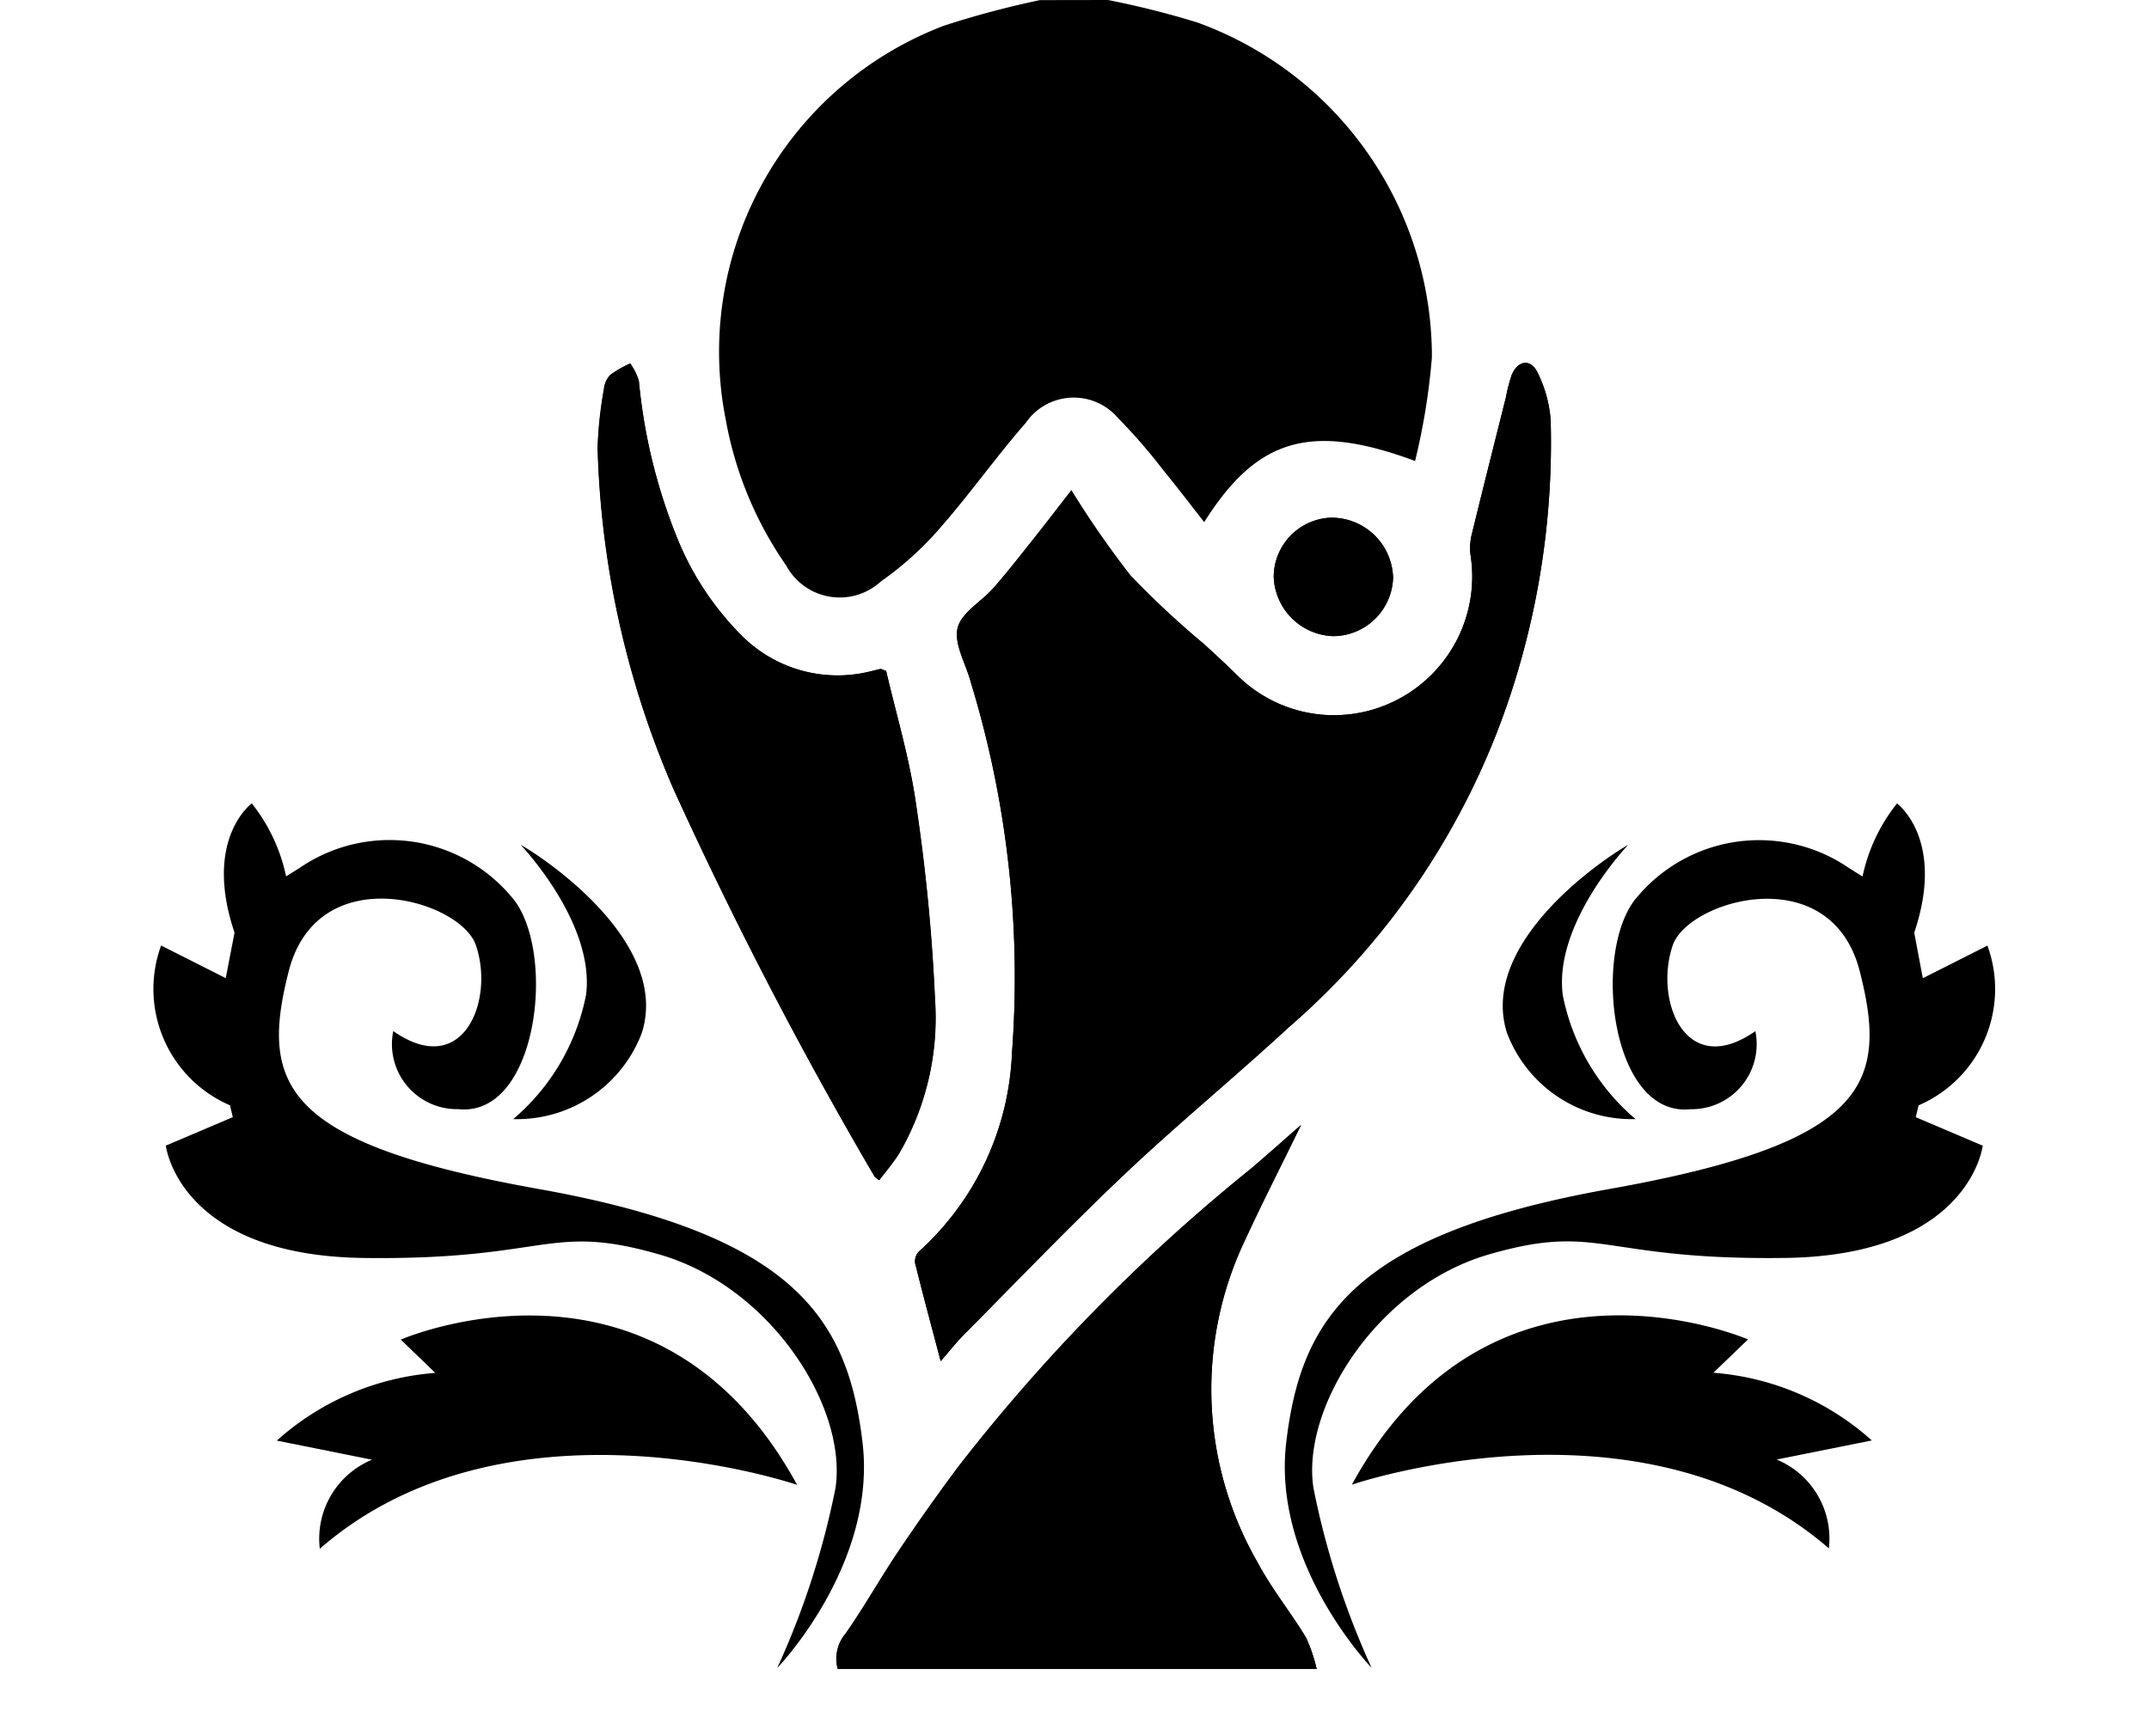
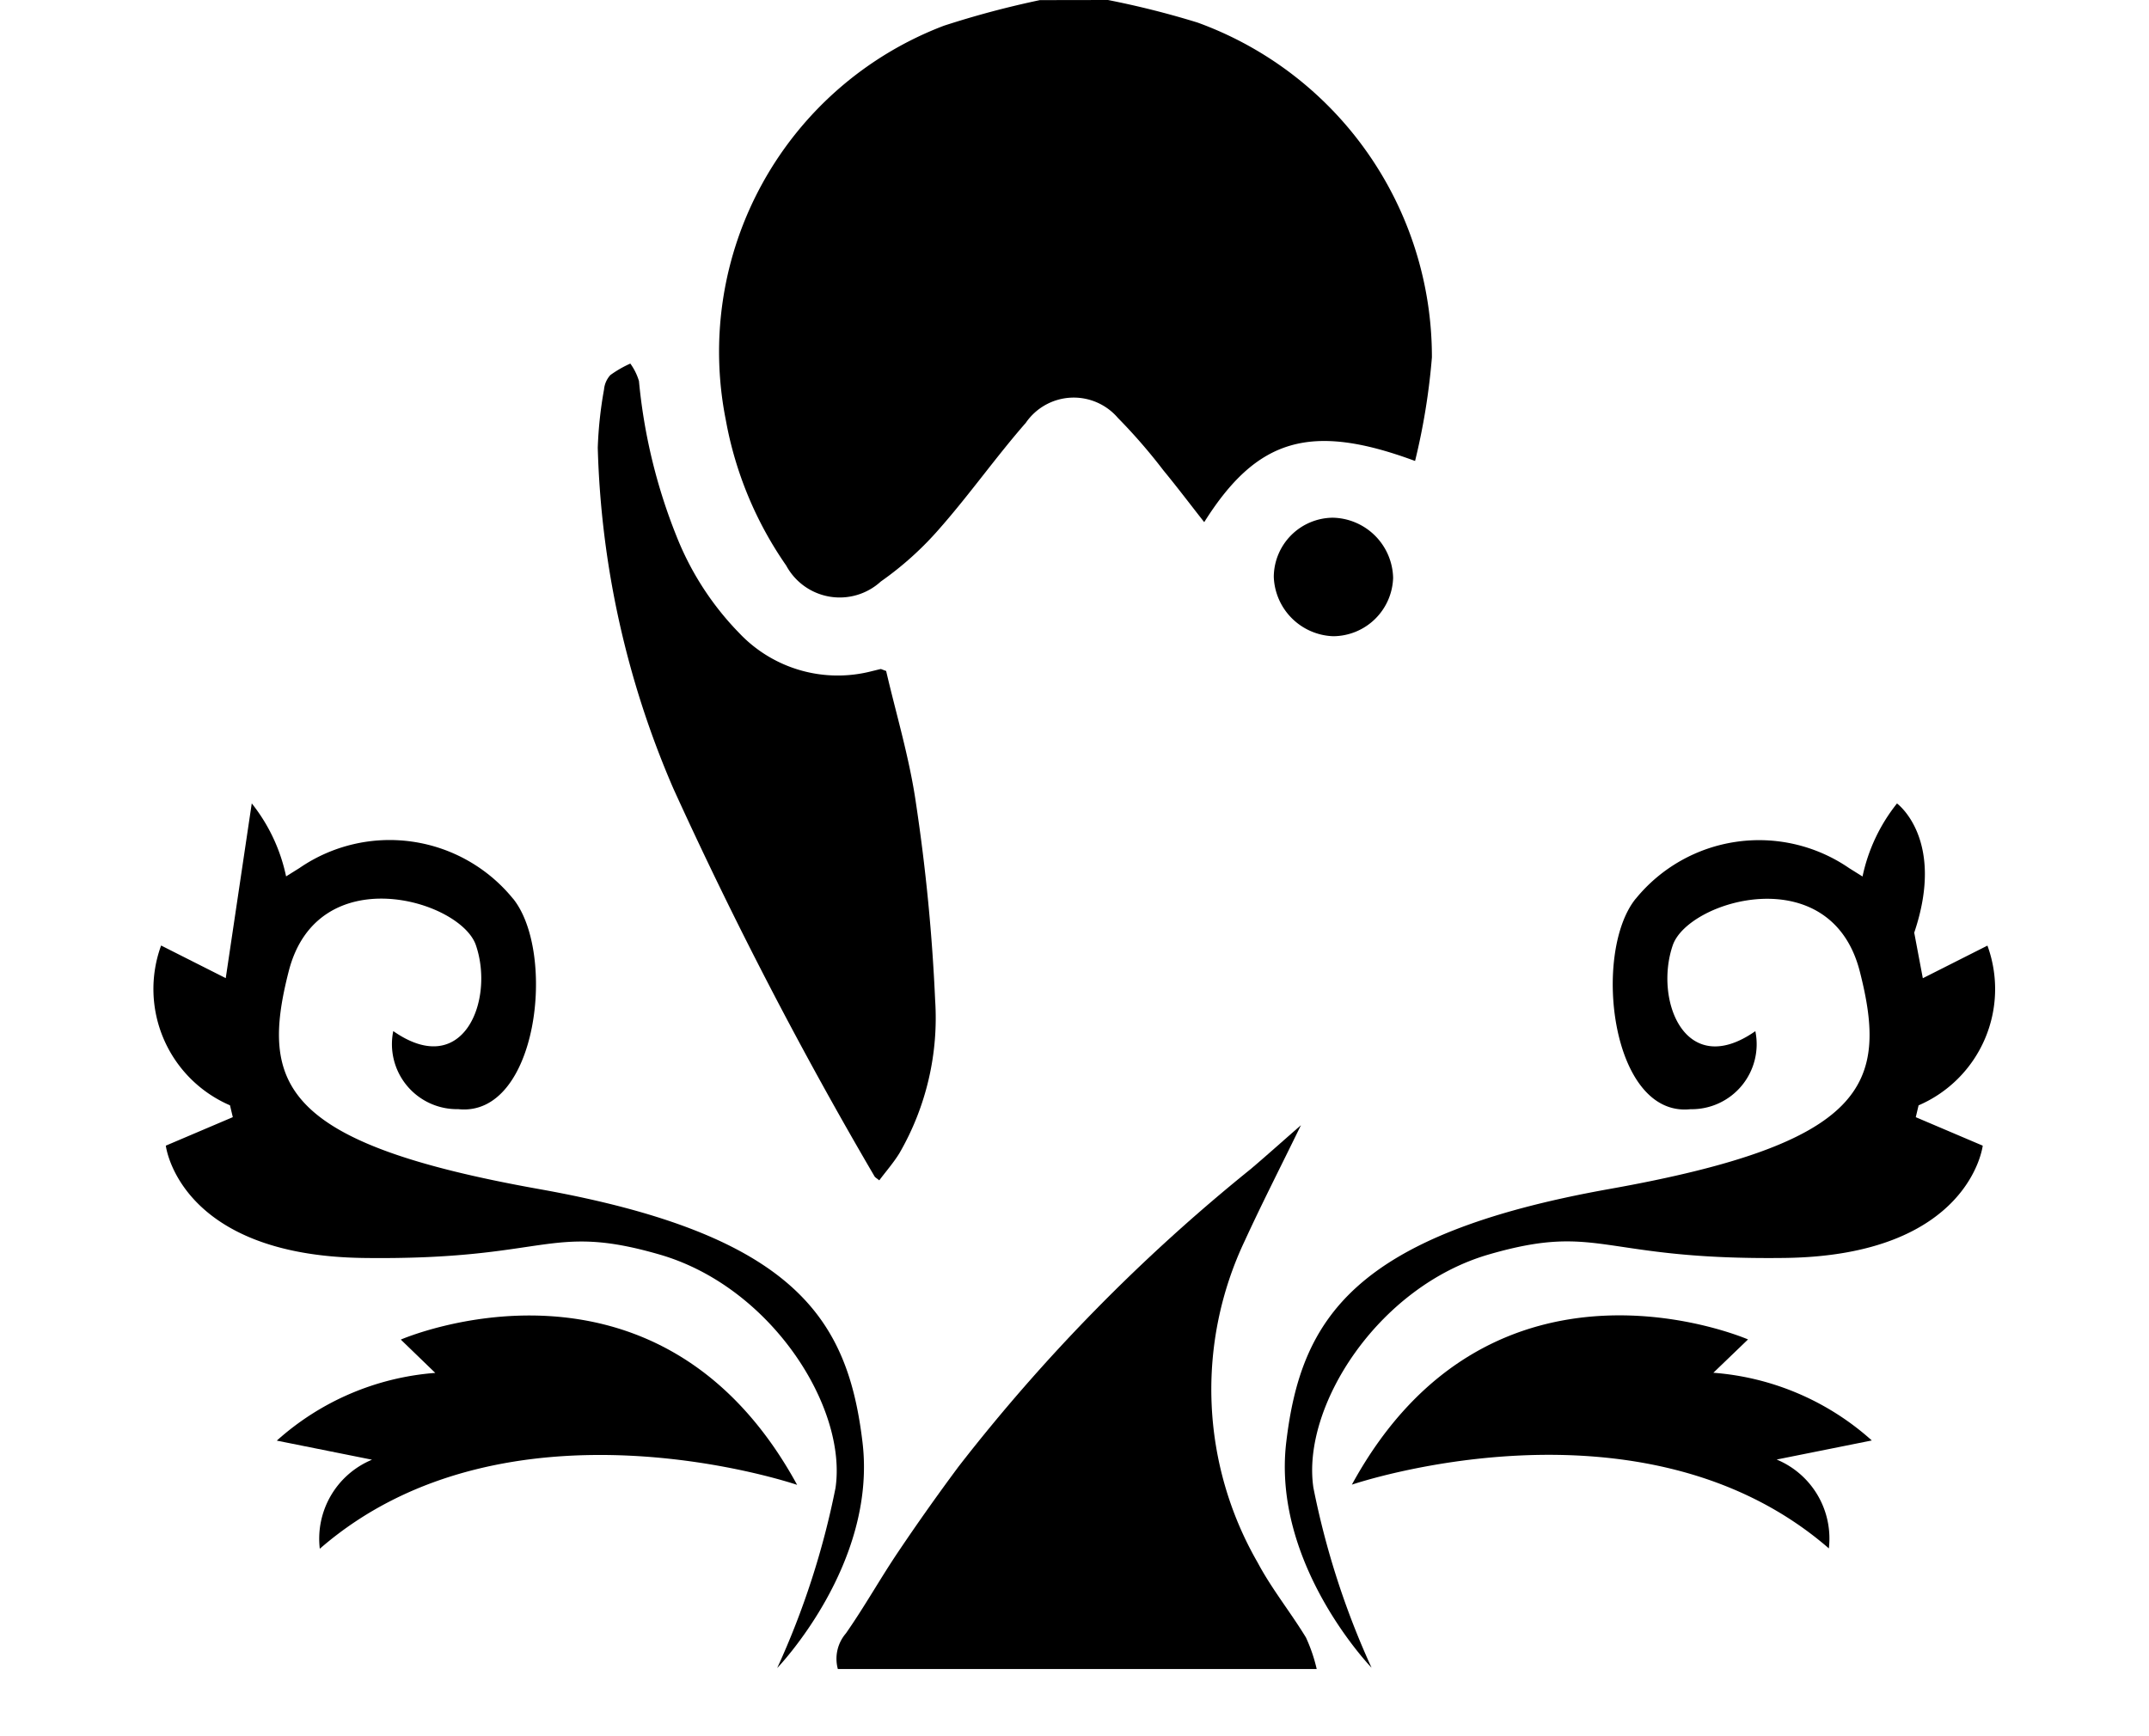
<svg xmlns="http://www.w3.org/2000/svg" width="56.187" height="45.393" viewBox="0 0 56.187 45.393">
  <g id="Group_5455" data-name="Group 5455" transform="translate(-1.487)">
    <g id="Group_5452" data-name="Group 5452" transform="translate(17.112 0)">
-       <path id="Path_8283" data-name="Path 8283" d="M243.371,225.327c-.35.45-.671.87-1,1.283s-.674.857-1.032,1.266c-.316.362-.852.654-.944,1.056-.1.424.222.941.347,1.421a26.428,26.428,0,0,1,1.075,9.685,7.391,7.391,0,0,1-2.424,5.189.373.373,0,0,0-.11.307c.21.849.439,1.693.67,2.569.2-.225.387-.468.6-.686,1.4-1.413,2.78-2.853,4.226-4.221,1.391-1.315,2.875-2.531,4.281-3.831a19.637,19.637,0,0,0,5.706-8.444,21.08,21.08,0,0,0,1.135-7.432,3.351,3.351,0,0,0-.343-1.239c-.177-.373-.519-.323-.677.067a4.371,4.371,0,0,0-.151.585c-.293,1.172-.59,2.343-.876,3.517a1.533,1.533,0,0,0-.05.588,3.627,3.627,0,0,1-1.979,3.831,3.589,3.589,0,0,1-4.134-.685c-.274-.272-.56-.532-.843-.794a23.684,23.684,0,0,1-1.931-1.8A24.444,24.444,0,0,1,243.371,225.327Zm6,16.6c-.508.443-.906.8-1.317,1.148a47.049,47.049,0,0,0-7.639,7.782q-.822,1.1-1.588,2.245c-.468.7-.878,1.43-1.357,2.116a1.017,1.017,0,0,0-.21.931h12.524a4.215,4.215,0,0,0-.281-.824c-.4-.663-.9-1.274-1.261-1.957a9.071,9.071,0,0,1-.332-8.432C248.356,243.97,248.842,243.02,249.373,241.931Zm-10.845-11.879c-.119-.042-.135-.054-.148-.051-.076.016-.15.037-.226.054a3.543,3.543,0,0,1-3.468-.992,7.659,7.659,0,0,1-1.64-2.529,14.54,14.54,0,0,1-.985-4.065,1.512,1.512,0,0,0-.226-.457,2.921,2.921,0,0,0-.521.3.641.641,0,0,0-.166.376,10.552,10.552,0,0,0-.164,1.524,24.056,24.056,0,0,0,1.977,8.915,111.266,111.266,0,0,0,5.257,10.137c.018.034.062.054.126.108.184-.246.38-.468.531-.717a7.06,7.06,0,0,0,.93-3.991,49.066,49.066,0,0,0-.5-5.145C239.139,232.33,238.786,231.167,238.528,230.051Zm11.675-4.008a1.557,1.557,0,0,0-1.541,1.545,1.611,1.611,0,0,0,1.554,1.554,1.576,1.576,0,0,0,1.566-1.526A1.61,1.61,0,0,0,250.2,226.044Z" transform="translate(-230.984 -212.505)" />
      <path id="Path_8284" data-name="Path 8284" d="M270.6,133a23.019,23.019,0,0,1,2.342.59,9.3,9.3,0,0,1,6.127,8.757,17.286,17.286,0,0,1-.44,2.708c-2.722-1.008-4.129-.6-5.513,1.6-.365-.464-.706-.916-1.066-1.353a14.61,14.61,0,0,0-1.19-1.372,1.52,1.52,0,0,0-2.409.128c-.777.889-1.461,1.861-2.241,2.749a8.509,8.509,0,0,1-1.549,1.4,1.59,1.59,0,0,1-2.474-.417,9.665,9.665,0,0,1-1.578-3.8,9.123,9.123,0,0,1,5.7-10.317,24.262,24.262,0,0,1,2.51-.67Z" transform="translate(-257.256 -133)" />
-       <path id="Path_8285" data-name="Path 8285" d="M312.825,225.327a24.444,24.444,0,0,0,1.549,2.23,23.685,23.685,0,0,0,1.931,1.8c.284.262.57.522.843.794a3.589,3.589,0,0,0,4.134.685,3.627,3.627,0,0,0,1.978-3.831,1.534,1.534,0,0,1,.05-.588c.285-1.174.582-2.345.876-3.517a4.364,4.364,0,0,1,.151-.585c.158-.39.5-.441.677-.067a3.351,3.351,0,0,1,.343,1.239,21.079,21.079,0,0,1-1.135,7.432,19.637,19.637,0,0,1-5.706,8.444c-1.406,1.3-2.89,2.515-4.281,3.831-1.446,1.368-2.824,2.808-4.226,4.221-.216.217-.406.46-.6.686-.231-.876-.46-1.72-.67-2.569a.373.373,0,0,1,.11-.307,7.391,7.391,0,0,0,2.424-5.189,26.43,26.43,0,0,0-1.075-9.685c-.125-.48-.444-1-.347-1.421.093-.4.628-.694.944-1.056.359-.41.693-.84,1.032-1.266S312.474,225.777,312.825,225.327Z" transform="translate(-300.438 -212.505)" />
      <path id="Path_8286" data-name="Path 8286" d="M301.608,408.891c-.531,1.09-1.017,2.039-1.462,3.008a9.07,9.07,0,0,0,.332,8.432c.363.683.857,1.294,1.261,1.957a4.216,4.216,0,0,1,.281.824H289.5a1.017,1.017,0,0,1,.21-.931c.48-.686.89-1.421,1.357-2.116q.767-1.141,1.588-2.245a47.053,47.053,0,0,1,7.639-7.782C300.7,409.694,301.1,409.334,301.608,408.891Z" transform="translate(-283.219 -379.465)" />
      <path id="Path_8287" data-name="Path 8287" d="M238.528,230.167c.258,1.116.611,2.279.781,3.468a49.065,49.065,0,0,1,.5,5.145,7.06,7.06,0,0,1-.93,3.991c-.151.249-.347.471-.531.717-.064-.054-.108-.074-.126-.108a111.282,111.282,0,0,1-5.257-10.137,24.056,24.056,0,0,1-1.977-8.915,10.552,10.552,0,0,1,.164-1.524.641.641,0,0,1,.166-.376,2.913,2.913,0,0,1,.521-.3,1.513,1.513,0,0,1,.226.457,14.54,14.54,0,0,0,.985,4.065,7.66,7.66,0,0,0,1.64,2.529,3.543,3.543,0,0,0,3.468.992c.076-.017.15-.038.226-.054C238.393,230.113,238.409,230.125,238.528,230.167Z" transform="translate(-230.984 -212.62)" />
      <path id="Path_8288" data-name="Path 8288" d="M398.269,259.939a1.61,1.61,0,0,1,1.58,1.573,1.576,1.576,0,0,1-1.566,1.526,1.611,1.611,0,0,1-1.554-1.554A1.557,1.557,0,0,1,398.269,259.939Z" transform="translate(-379.05 -246.4)" />
    </g>
    <g id="Group_5453" data-name="Group 5453" transform="translate(50.125 18.731) rotate(61)">
      <path id="Path_8289" data-name="Path 8289" d="M8.969,2.35c-6.1,2.223-7.506,10.1-7.506,10.1-4.094-6.459,1.7-10.9,1.7-10.9l.323,1.215A6.989,6.989,0,0,1,7.043,0l-.77,2.418a2.236,2.236,0,0,1,2.7-.063Z" transform="translate(9.668 8.918)" />
      <path id="Path_8290" data-name="Path 8290" d="M.282,7.448A4.158,4.158,0,0,1,2.287,2.18l.361-.2A4.571,4.571,0,0,1,1.414.266S2.848-.4,4.588,1.51l1.151.381L5.812,0A3.312,3.312,0,0,1,8.593,3.6l.235.214,1.5-1.17s2.352,1.684.06,5.948-3.156,3.763-3.831,6.721,1.114,6.229,3.112,6.974a21.259,21.259,0,0,0,4.853.952s-3.63.975-6.243-.911-3.9-4.142-1.691-10.6S7.74,4.019,4.784,3.246.977,6.264,1.816,7.192c1.019,1.128,3.243,1.423,3.011-.8a1.7,1.7,0,0,1,.962,2.474C4.974,10.789.97,9.136.282,7.452Z" transform="translate(1.046 0)" />
-       <path id="Path_8291" data-name="Path 8291" d="M0,0S.839,2.7,2.606,3.4a5.691,5.691,0,0,0,3.76-.092A3.489,3.489,0,0,1,2.76,5.155C.361,4.666.006.8,0,0Z" transform="translate(0 6.938)" />
    </g>
    <g id="Group_5454" data-name="Group 5454" transform="matrix(-0.485, 0.875, -0.875, -0.485, 29.58, 30.119)">
      <path id="Path_8292" data-name="Path 8292" d="M8.969,10.1C2.866,7.88,1.463,0,1.463,0c-4.094,6.459,1.7,10.9,1.7,10.9L3.488,9.69a6.989,6.989,0,0,0,3.556,2.764l-.77-2.418a2.236,2.236,0,0,0,2.7.063Z" transform="translate(9.668 2.118)" />
-       <path id="Path_8293" data-name="Path 8293" d="M.282,16.042A4.158,4.158,0,0,0,2.287,21.31l.361.2a4.571,4.571,0,0,0-1.234,1.71s1.434.665,3.173-1.244L5.739,21.6l.073,1.891a3.312,3.312,0,0,0,2.781-3.6l.235-.214,1.5,1.17s2.352-1.684.06-5.948S7.236,11.136,6.561,8.178,7.675,1.949,9.673,1.2A21.259,21.259,0,0,1,14.526.252s-3.63-.975-6.243.911-3.9,4.142-1.692,10.6,1.148,7.712-1.808,8.485S.977,17.226,1.816,16.3c1.019-1.128,3.243-1.423,3.011.8a1.7,1.7,0,0,0,.962-2.474C4.974,12.7.97,14.354.282,16.038Z" transform="translate(1.046 0)" />
-       <path id="Path_8294" data-name="Path 8294" d="M0,5.222s.839-2.7,2.606-3.4a5.691,5.691,0,0,1,3.76.092A3.489,3.489,0,0,0,2.76.067C.361.556.006,4.422,0,5.217Z" transform="translate(0 11.329)" />
+       <path id="Path_8293" data-name="Path 8293" d="M.282,16.042A4.158,4.158,0,0,0,2.287,21.31l.361.2a4.571,4.571,0,0,0-1.234,1.71L5.739,21.6l.073,1.891a3.312,3.312,0,0,0,2.781-3.6l.235-.214,1.5,1.17s2.352-1.684.06-5.948S7.236,11.136,6.561,8.178,7.675,1.949,9.673,1.2A21.259,21.259,0,0,1,14.526.252s-3.63-.975-6.243.911-3.9,4.142-1.692,10.6,1.148,7.712-1.808,8.485S.977,17.226,1.816,16.3c1.019-1.128,3.243-1.423,3.011.8a1.7,1.7,0,0,0,.962-2.474C4.974,12.7.97,14.354.282,16.038Z" transform="translate(1.046 0)" />
    </g>
  </g>
</svg>